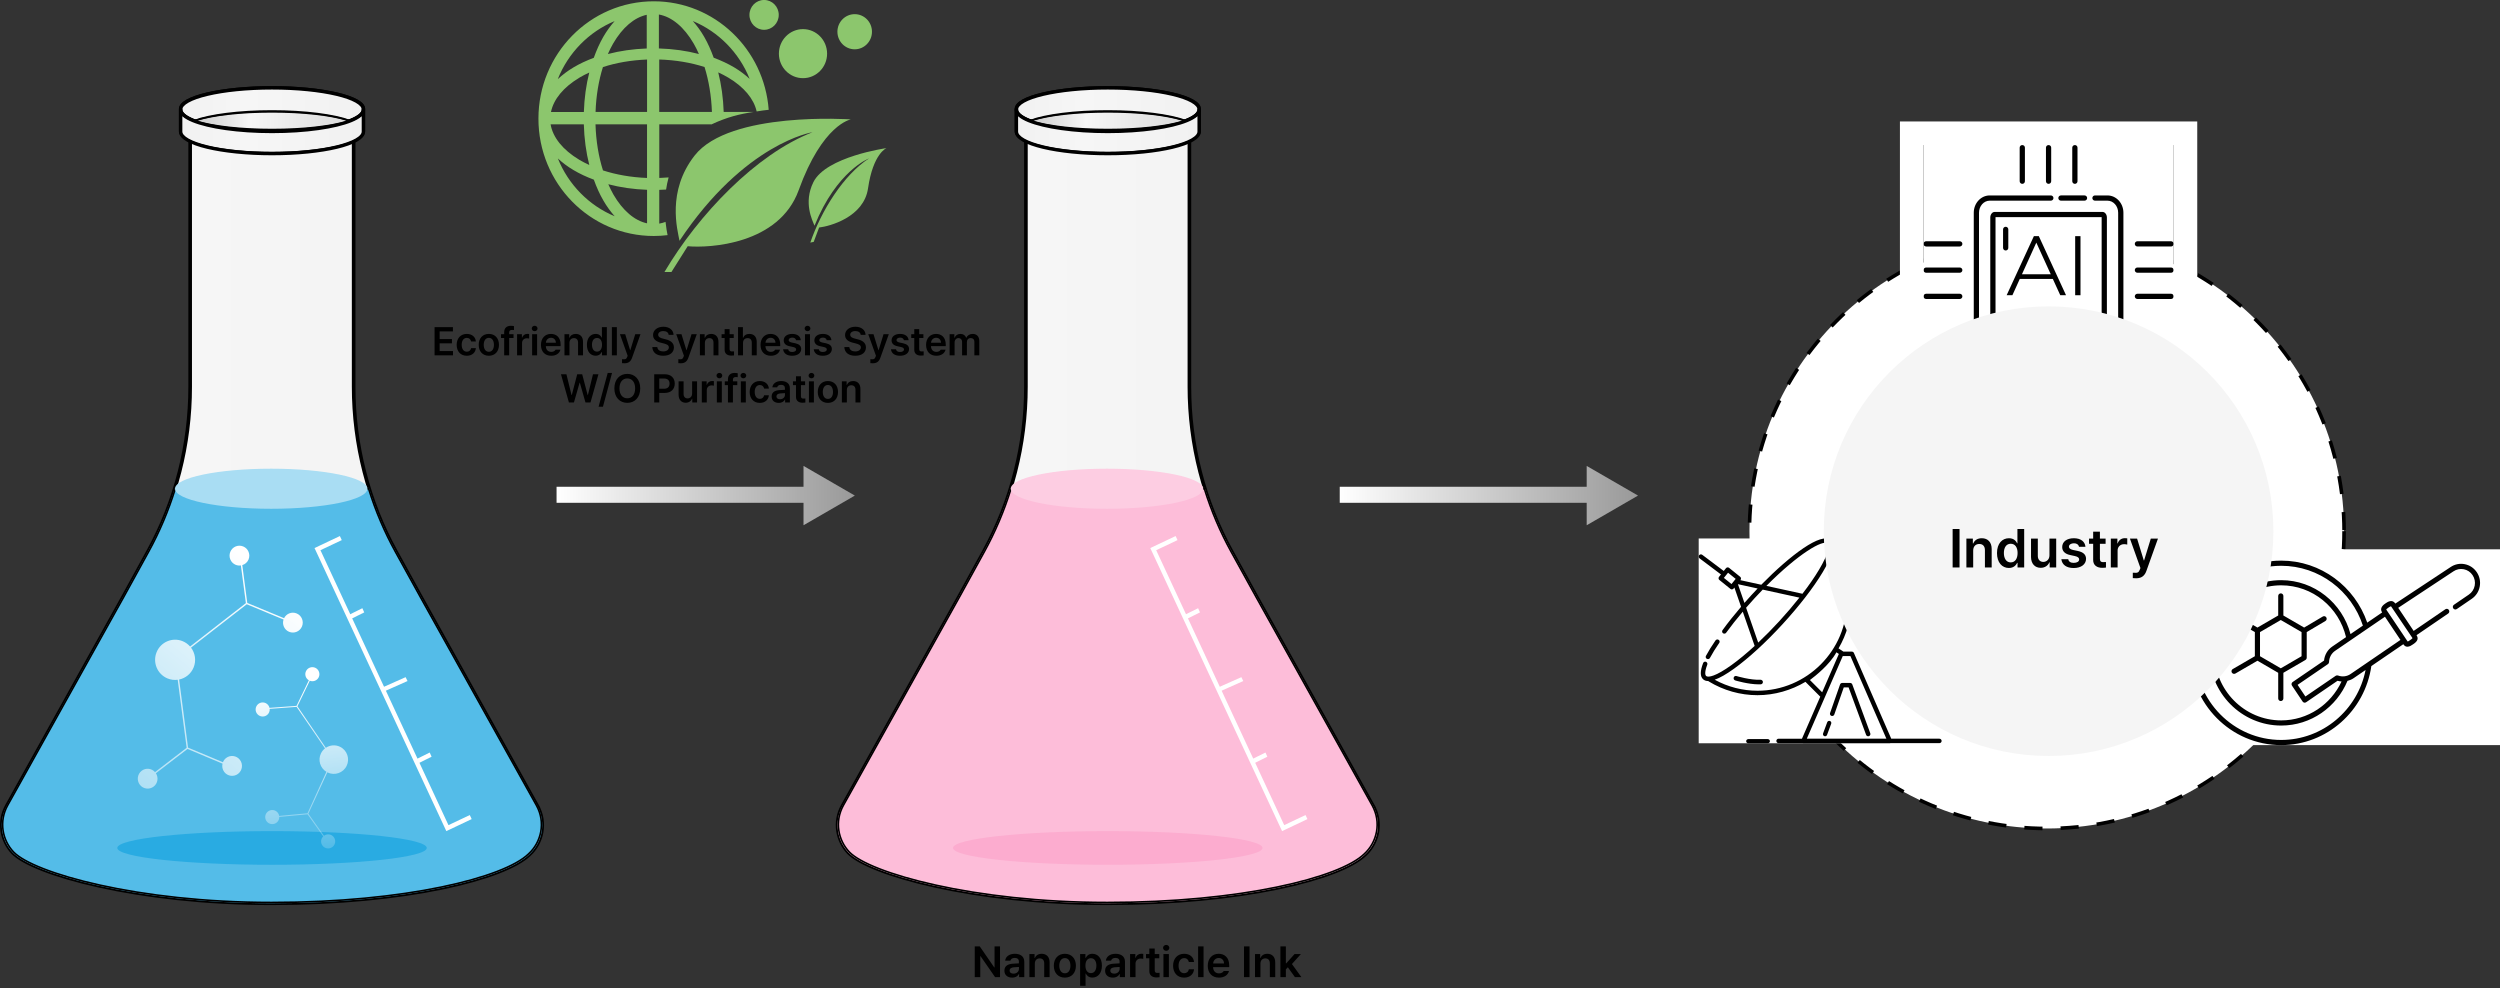
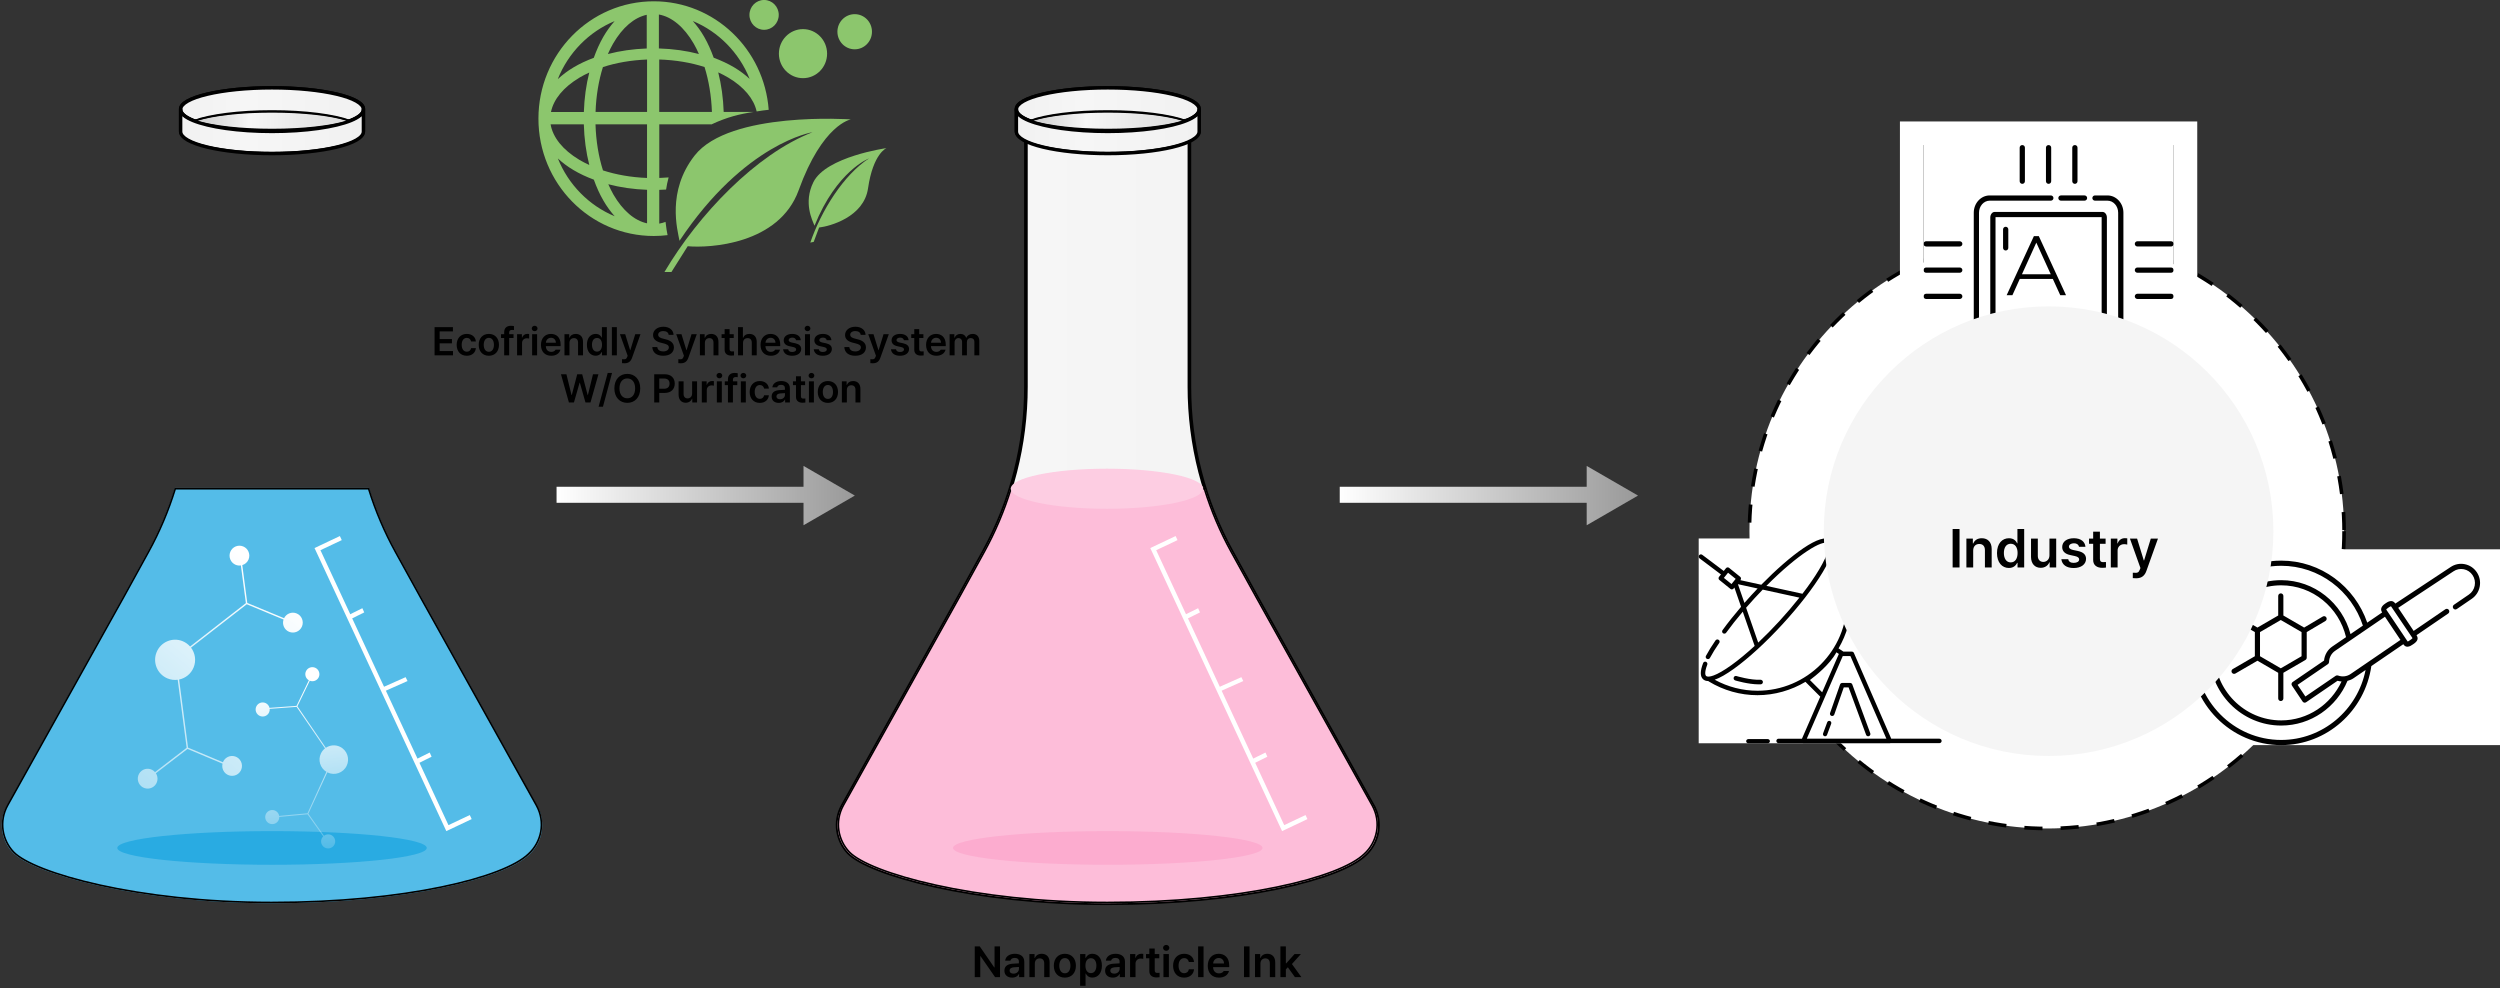
<svg xmlns="http://www.w3.org/2000/svg" width="1379" height="545" viewBox="0 0 1379 545" fill="none">
  <rect x="0" y="0" width="1379" height="545" fill="#333333" stroke="none" />
  <path d="M447.646 268.5H307V277.345H447.646V268.5Z" fill="url(#paint0_linear_38_5)" />
  <path d="M443.224 289.729L471.53 273.364L443.224 257V289.729Z" fill="url(#paint1_linear_38_5)" />
  <path d="M879.646 268.5H739V277.345H879.646V268.5Z" fill="url(#paint2_linear_38_5)" />
  <path d="M875.224 289.729L903.53 273.364L875.224 257V289.729Z" fill="url(#paint3_linear_38_5)" />
-   <path d="M296.297 444.417L232.137 329.163L218.342 304.141C203.092 276.479 195.072 245.168 195.072 213.304V68.346H104.89V213.459C104.89 245.225 96.917 276.443 81.757 304.044L67.96 329.161L3.804 444.417C-1.2 453.405 0.868 463.8 7.041 470.295C18.169 481.94 75.622 498.245 149.802 498.245C223.981 498.245 278.457 484.517 291.965 471.363C298.974 464.987 301.583 453.916 296.295 444.417H296.297Z" fill="url(#paint4_linear_38_5)" stroke="black" stroke-width="2" stroke-miterlimit="10" />
  <path d="M200.912 59.943C200.912 62.139 198.388 64.195 193.985 65.961C185.16 69.506 168.789 71.883 150.05 71.883C131.31 71.883 114.939 69.506 106.114 65.961C101.711 64.195 99.187 62.139 99.187 59.943C99.187 53.347 121.959 48 150.05 48C178.141 48 200.912 53.347 200.912 59.943Z" fill="url(#paint5_linear_38_5)" stroke="black" stroke-miterlimit="10" />
  <path fill-rule="evenodd" clip-rule="evenodd" d="M103.816 56.131C101.279 57.551 100.084 59.006 100.084 60.385C100.084 61.298 100.603 62.247 101.724 63.213C102.843 64.177 104.509 65.11 106.669 65.984L106.669 65.984C115.336 69.493 131.495 71.869 150.05 71.869C168.604 71.869 184.763 69.493 193.43 65.984L193.43 65.984C195.59 65.11 197.256 64.177 198.375 63.213C199.497 62.247 200.016 61.298 200.016 60.385C200.016 59.006 198.82 57.551 196.283 56.131C193.785 54.732 190.139 53.458 185.595 52.382C176.514 50.232 163.947 48.898 150.05 48.898C136.152 48.898 123.585 50.232 114.504 52.382C109.961 53.458 106.315 54.732 103.816 56.131ZM114.298 51.508C123.464 49.338 136.104 48 150.05 48C163.995 48 176.635 49.338 185.801 51.508C190.38 52.592 194.118 53.89 196.721 55.347C199.286 56.783 200.912 58.468 200.912 60.385C200.912 61.667 200.18 62.843 198.96 63.894C197.737 64.948 195.97 65.925 193.766 66.817C184.939 70.391 168.644 72.768 150.05 72.768C131.456 72.768 115.16 70.391 106.333 66.817C104.129 65.925 102.363 64.948 101.139 63.894C99.919 62.843 99.187 61.667 99.187 60.385C99.187 58.468 100.813 56.783 103.378 55.347C105.982 53.89 109.719 52.592 114.298 51.508Z" fill="black" stroke="black" stroke-miterlimit="10" />
  <path d="M200.912 60.384V72.374C200.912 78.942 178.141 84.267 150.05 84.267C121.959 84.267 99.187 78.942 99.187 72.374V60.384C99.187 62.571 101.711 64.618 106.114 66.378C114.939 69.907 131.31 72.275 150.05 72.275C168.789 72.275 185.16 69.907 193.985 66.378C198.388 64.618 200.912 62.571 200.912 60.384Z" fill="url(#paint6_linear_38_5)" stroke="black" stroke-miterlimit="10" />
  <path fill-rule="evenodd" clip-rule="evenodd" d="M100.084 62.826V72.589C100.084 73.987 101.279 75.464 103.816 76.904C106.315 78.323 109.961 79.615 114.504 80.707C123.585 82.887 136.152 84.24 150.05 84.24C163.947 84.24 176.514 82.887 185.595 80.707C190.139 79.615 193.785 78.323 196.283 76.904C198.82 75.464 200.016 73.987 200.016 72.589V62.826C199.725 63.212 199.37 63.585 198.96 63.943C197.737 65.012 195.97 66.003 193.766 66.908C184.939 70.533 168.644 72.944 150.05 72.944C131.456 72.944 115.16 70.533 106.334 66.908C104.129 66.003 102.363 65.012 101.139 63.943C100.729 63.585 100.374 63.212 100.084 62.826ZM99.187 60.384V72.589C99.187 74.534 100.813 76.243 103.378 77.7C105.982 79.177 109.719 80.494 114.298 81.594C123.464 83.795 136.104 85.152 150.05 85.152C163.995 85.152 176.635 83.795 185.801 81.594C190.38 80.494 194.118 79.177 196.721 77.7C199.286 76.243 200.912 74.534 200.912 72.589V60.384H200.016C200.016 61.31 199.497 62.272 198.375 63.252C197.256 64.23 195.59 65.176 193.43 66.063L193.43 66.063C184.763 69.623 168.604 72.033 150.05 72.033C131.495 72.033 115.336 69.623 106.669 66.063L106.669 66.063C104.509 65.176 102.843 64.23 101.724 63.252C100.603 62.272 100.084 61.31 100.084 60.384H99.187Z" fill="black" stroke="black" stroke-miterlimit="10" />
  <path d="M192.951 66.576C184.334 69.752 168.349 71.883 150.049 71.883C131.75 71.883 115.765 69.752 107.148 66.576C115.765 63.4 131.75 61.269 150.049 61.269C168.349 61.269 184.334 63.4 192.951 66.576Z" fill="url(#paint7_linear_38_5)" stroke="black" stroke-miterlimit="10" />
  <path fill-rule="evenodd" clip-rule="evenodd" d="M108.998 66.576C117.7 69.246 132.816 71.023 150.05 71.023C167.284 71.023 182.399 69.246 191.102 66.576C182.399 63.905 167.284 62.128 150.05 62.128C132.816 62.128 117.7 63.905 108.998 66.576ZM107.446 66.171C116.046 63.227 131.925 61.269 150.05 61.269C168.174 61.269 184.053 63.227 192.653 66.171L193.836 66.576L192.653 66.981C184.053 69.925 168.174 71.883 150.05 71.883C131.925 71.883 116.046 69.925 107.446 66.981L106.264 66.576L107.446 66.171Z" fill="black" />
  <path d="M232.137 329.155L218.342 304.131C212.203 292.992 207.235 281.261 203.491 269.142H96.52C92.799 281.225 87.862 292.925 81.759 304.034L67.962 329.152L3.804 444.414C-1.2 453.403 0.868 463.799 7.041 470.294C18.169 481.94 75.622 498.245 149.802 498.245C223.981 498.245 278.457 484.516 291.965 471.361C298.974 464.985 301.583 453.914 296.295 444.414L232.134 329.157L232.137 329.155Z" fill="#54BCE8" />
  <path fill-rule="evenodd" clip-rule="evenodd" d="M96.35 269.142H203.661L203.759 269.458C207.483 281.501 212.424 293.158 218.53 304.226L232.446 329.447L232.444 329.448L296.247 443.958C301.625 453.612 298.973 464.862 291.845 471.344C288.411 474.683 282.425 478.019 274.271 481.149C266.101 484.285 255.713 487.228 243.444 489.76C218.904 494.824 186.806 498.245 149.802 498.245C112.793 498.245 79.952 494.181 54.967 488.664C42.475 485.905 31.941 482.781 23.828 479.617C15.735 476.46 9.994 473.241 7.148 470.264L7.147 470.264C0.867 463.662 -1.239 453.095 3.852 443.958L67.816 329.15L67.817 329.148L81.571 304.13C87.641 293.091 92.551 281.465 96.252 269.459L96.35 269.142ZM97.013 270.039C93.305 281.991 88.405 293.566 82.359 304.562L68.604 329.582L68.602 329.584L4.637 444.395C-0.249 453.164 1.769 463.307 7.798 469.645C10.499 472.469 16.078 475.63 24.155 478.781C32.214 481.924 42.702 485.036 55.161 487.787C80.079 493.291 112.856 497.348 149.802 497.348C186.754 497.348 218.79 493.931 243.262 488.881C255.498 486.356 265.836 483.425 273.948 480.311C282.072 477.193 287.923 473.908 291.224 470.697L291.229 470.691L291.235 470.686C298.079 464.466 300.625 453.663 295.462 444.395L231.329 329.293L231.333 329.289L217.743 304.659C211.661 293.634 206.729 282.027 202.999 270.039H97.013Z" fill="black" />
-   <path d="M149.607 280.642C178.919 280.642 202.681 275.691 202.681 269.584C202.681 263.478 178.919 258.527 149.607 258.527C120.295 258.527 96.533 263.478 96.533 269.584C96.533 275.691 120.295 280.642 149.607 280.642Z" fill="#A9DDF3" />
  <path d="M150.049 477.015C197.193 477.015 235.41 472.857 235.41 467.727C235.41 462.598 197.193 458.439 150.049 458.439C102.906 458.439 64.689 462.598 64.689 467.727C64.689 472.857 102.906 477.015 150.049 477.015Z" fill="#29ABE2" />
  <path fill-rule="evenodd" clip-rule="evenodd" d="M187.477 295.679L188.521 297.922L176.76 303.493L212.068 379.318L247.374 455.142L259.134 449.572L260.178 451.815L246.195 458.439L173.491 302.303L187.477 295.679Z" fill="white" />
  <path fill-rule="evenodd" clip-rule="evenodd" d="M210.643 379.34L223.733 373.521L224.796 375.662L211.705 381.482L210.643 379.34Z" fill="white" />
  <path fill-rule="evenodd" clip-rule="evenodd" d="M229.218 418.972L237.034 415.095L238.064 417.411L230.248 421.287L229.218 418.972Z" fill="white" />
  <path fill-rule="evenodd" clip-rule="evenodd" d="M192.066 339.361L199.882 335.484L200.912 337.8L193.096 341.676L192.066 339.361Z" fill="white" />
  <g clip-path="url(#clip0_38_5)">
    <path d="M131.333 426.833C133.725 424.994 134.181 421.551 132.353 419.146C130.525 416.739 127.102 416.281 124.712 418.119C123.901 418.744 123.33 419.56 122.979 420.451L103.73 412.383L98.805 374.83C102.275 374.113 105.341 371.728 106.793 368.184C108.342 364.405 107.655 360.267 105.361 357.232L136.105 333.315L156.395 341.729C155.509 344.433 156.812 347.405 159.47 348.507C162.254 349.66 165.439 348.327 166.586 345.526C167.733 342.725 166.408 339.521 163.624 338.367C160.964 337.264 157.959 338.448 156.694 340.996L136.404 332.582L133.645 311.714C135.155 311.253 136.465 310.162 137.113 308.578C138.26 305.777 136.935 302.572 134.151 301.419C131.367 300.265 128.181 301.598 127.034 304.399C125.887 307.2 127.213 310.405 129.997 311.558C130.943 311.95 131.929 312.035 132.871 311.894L135.621 332.689L104.857 356.62C103.774 355.383 102.41 354.365 100.795 353.694C95.161 351.358 88.711 354.058 86.389 359.726C84.067 365.394 86.751 371.882 92.385 374.218C94.235 374.986 96.171 375.2 98.023 374.953L102.944 412.488L85.511 425.897C83.633 423.767 80.425 423.406 78.141 425.164C75.749 427.002 75.293 430.446 77.121 432.85C78.949 435.257 82.372 435.716 84.762 433.877C87.046 432.121 87.54 428.912 85.989 426.53L103.424 413.12L122.742 421.217C122.378 422.763 122.657 424.45 123.69 425.81C125.518 428.217 128.94 428.675 131.331 426.837L131.333 426.833Z" fill="url(#paint8_linear_38_5)" />
  </g>
  <g clip-path="url(#clip1_38_5)">
    <path d="M187.545 411.918C184.932 410.658 181.972 410.976 179.727 412.485L164.067 389.595L170.874 375.492C172.752 376.235 174.912 375.43 175.804 373.582C176.737 371.647 175.925 369.322 173.99 368.389C172.054 367.455 169.727 368.267 168.794 370.201C167.902 372.049 168.615 374.239 170.366 375.246L163.56 389.35L148.662 390.451C148.399 389.355 147.68 388.378 146.586 387.85C144.65 386.917 142.324 387.729 141.39 389.663C140.457 391.598 141.269 393.923 143.204 394.856C145.14 395.789 147.466 394.977 148.4 393.043C148.717 392.386 148.818 391.687 148.757 391.009L163.602 389.912L179.272 412.816C178.351 413.535 177.572 414.464 177.029 415.588C175.248 419.279 176.608 423.669 180.05 425.744L169.6 448.605L154.001 450.059C153.668 448.067 151.863 446.635 149.82 446.825C147.68 447.025 146.106 448.919 146.306 451.059C146.505 453.199 148.402 454.771 150.542 454.572C152.587 454.381 154.094 452.64 154.053 450.62L169.652 449.167L178.286 461.352C177.483 462.143 177.016 463.263 177.13 464.472C177.329 466.611 179.226 468.184 181.366 467.985C183.506 467.785 185.079 465.889 184.88 463.75C184.68 461.612 182.783 460.039 180.644 460.238C179.917 460.306 179.265 460.581 178.716 460.982L170.112 448.84L180.546 426.015C180.598 426.042 180.647 426.074 180.701 426.1C184.619 427.989 189.327 426.346 191.218 422.43C193.109 418.514 191.464 413.808 187.546 411.918H187.545Z" fill="url(#paint9_linear_38_5)" />
  </g>
  <path d="M757.297 444.417L693.137 329.163L679.342 304.141C664.092 276.479 656.072 245.168 656.072 213.304V68.346H565.89V213.459C565.89 245.225 557.917 276.443 542.757 304.044L528.96 329.161L464.804 444.417C459.8 453.405 461.868 463.8 468.041 470.295C479.169 481.94 536.622 498.245 610.802 498.245C684.981 498.245 739.457 484.517 752.965 471.363C759.974 464.987 762.583 453.916 757.295 444.417H757.297Z" fill="url(#paint10_linear_38_5)" stroke="black" stroke-width="2" stroke-miterlimit="10" />
-   <path d="M661.913 59.943C661.913 62.139 659.389 64.195 654.986 65.961C646.161 69.506 629.789 71.883 611.05 71.883C592.311 71.883 575.939 69.506 567.115 65.961C562.711 64.195 560.188 62.139 560.188 59.943C560.188 53.347 582.959 48 611.05 48C639.141 48 661.913 53.347 661.913 59.943Z" fill="url(#paint11_linear_38_5)" stroke="black" stroke-miterlimit="10" />
+   <path d="M661.913 59.943C661.913 62.139 659.389 64.195 654.986 65.961C592.311 71.883 575.939 69.506 567.115 65.961C562.711 64.195 560.188 62.139 560.188 59.943C560.188 53.347 582.959 48 611.05 48C639.141 48 661.913 53.347 661.913 59.943Z" fill="url(#paint11_linear_38_5)" stroke="black" stroke-miterlimit="10" />
  <path fill-rule="evenodd" clip-rule="evenodd" d="M564.816 56.131C562.28 57.551 561.084 59.006 561.084 60.385C561.084 61.298 561.603 62.247 562.724 63.213C563.843 64.177 565.51 65.11 567.67 65.984L567.67 65.984C576.337 69.493 592.496 71.869 611.05 71.869C629.604 71.869 645.763 69.493 654.43 65.984L654.43 65.984C656.591 65.11 658.257 64.177 659.376 63.213C660.497 62.247 661.016 61.298 661.016 60.385C661.016 59.006 659.821 57.551 657.284 56.131C654.785 54.732 651.139 53.458 646.595 52.382C637.515 50.232 624.948 48.898 611.05 48.898C597.153 48.898 584.585 50.232 575.505 52.382C570.961 53.458 567.315 54.732 564.816 56.131ZM575.299 51.508C584.465 49.338 597.104 48 611.05 48C624.996 48 637.636 49.338 646.802 51.508C651.381 52.592 655.118 53.89 657.721 55.347C660.287 56.783 661.913 58.468 661.913 60.385C661.913 61.667 661.181 62.843 659.96 63.894C658.737 64.948 656.971 65.925 654.766 66.817C645.94 70.391 629.644 72.768 611.05 72.768C592.456 72.768 576.161 70.391 567.334 66.817C565.13 65.925 563.363 64.948 562.14 63.894C560.919 62.843 560.188 61.667 560.188 60.385C560.188 58.468 561.813 56.783 564.379 55.347C566.982 53.89 570.719 52.592 575.299 51.508Z" fill="black" stroke="black" stroke-miterlimit="10" />
  <path d="M661.913 60.384V72.374C661.913 78.942 639.141 84.267 611.05 84.267C582.959 84.267 560.188 78.942 560.188 72.374V60.384C560.188 62.571 562.711 64.618 567.115 66.378C575.939 69.907 592.311 72.275 611.05 72.275C629.789 72.275 646.161 69.907 654.986 66.378C659.389 64.618 661.913 62.571 661.913 60.384Z" fill="url(#paint12_linear_38_5)" stroke="black" stroke-miterlimit="10" />
  <path fill-rule="evenodd" clip-rule="evenodd" d="M561.084 62.826V72.589C561.084 73.987 562.28 75.464 564.816 76.904C567.315 78.323 570.961 79.615 575.505 80.707C584.585 82.887 597.153 84.24 611.05 84.24C624.948 84.24 637.515 82.887 646.595 80.707C651.139 79.615 654.785 78.323 657.284 76.904C659.821 75.464 661.016 73.987 661.016 72.589V62.826C660.725 63.212 660.37 63.585 659.96 63.943C658.737 65.012 656.971 66.003 654.766 66.908C645.94 70.533 629.644 72.944 611.05 72.944C592.456 72.944 576.161 70.533 567.334 66.908C565.13 66.003 563.363 65.012 562.14 63.943C561.73 63.585 561.375 63.212 561.084 62.826ZM560.188 60.384V72.589C560.188 74.534 561.813 76.243 564.379 77.7C566.982 79.177 570.719 80.494 575.299 81.594C584.465 83.795 597.104 85.152 611.05 85.152C624.996 85.152 637.636 83.795 646.802 81.594C651.381 80.494 655.118 79.177 657.721 77.7C660.287 76.243 661.913 74.534 661.913 72.589V60.384H661.016C661.016 61.31 660.497 62.272 659.376 63.252C658.257 64.23 656.591 65.176 654.43 66.063L654.43 66.063C645.763 69.623 629.604 72.033 611.05 72.033C592.496 72.033 576.337 69.623 567.67 66.063L567.67 66.063C565.51 65.176 563.843 64.23 562.724 63.252C561.603 62.272 561.084 61.31 561.084 60.384H560.188Z" fill="black" stroke="black" stroke-miterlimit="10" />
  <path d="M653.951 66.576C645.334 69.752 629.349 71.883 611.05 71.883C592.751 71.883 576.766 69.752 568.148 66.576C576.766 63.4 592.751 61.269 611.05 61.269C629.349 61.269 645.334 63.4 653.951 66.576Z" fill="url(#paint13_linear_38_5)" stroke="black" stroke-miterlimit="10" />
  <path fill-rule="evenodd" clip-rule="evenodd" d="M569.998 66.576C578.7 69.246 593.816 71.023 611.05 71.023C628.284 71.023 643.399 69.246 652.102 66.576C643.399 63.905 628.284 62.128 611.05 62.128C593.816 62.128 578.7 63.905 569.998 66.576ZM568.446 66.171C577.046 63.227 592.925 61.269 611.05 61.269C629.174 61.269 645.053 63.227 653.653 66.171L654.836 66.576L653.653 66.981C645.053 69.925 629.174 71.883 611.05 71.883C592.925 71.883 577.046 69.925 568.446 66.981L567.264 66.576L568.446 66.171Z" fill="black" />
  <path d="M693.137 329.155L679.342 304.131C673.203 292.992 668.235 281.261 664.491 269.142H557.52C553.799 281.225 548.862 292.925 542.759 304.034L528.962 329.152L464.804 444.414C459.8 453.403 461.868 463.799 468.041 470.294C479.169 481.94 536.622 498.245 610.802 498.245C684.981 498.245 739.457 484.516 752.965 471.361C759.974 464.985 762.583 453.914 757.295 444.414L693.134 329.157L693.137 329.155Z" fill="#FDBDD9" />
  <path fill-rule="evenodd" clip-rule="evenodd" d="M557.35 269.142H664.661L664.759 269.458C668.483 281.501 673.424 293.158 679.53 304.226L693.446 329.447L693.444 329.448L757.247 443.958C762.625 453.612 759.973 464.862 752.845 471.344C749.411 474.683 743.425 478.019 735.271 481.149C727.101 484.285 716.713 487.228 704.444 489.76C679.904 494.824 647.806 498.245 610.802 498.245C573.793 498.245 540.952 494.181 515.967 488.664C503.476 485.905 492.941 482.781 484.828 479.617C476.735 476.46 470.994 473.241 468.148 470.264L468.147 470.264C461.867 463.662 459.761 453.095 464.852 443.958L528.816 329.15L528.817 329.148L542.571 304.13C548.641 293.091 553.551 281.465 557.252 269.459L557.35 269.142ZM558.013 270.039C554.305 281.991 549.405 293.566 543.359 304.562L529.604 329.582L529.602 329.584L465.637 444.395C460.751 453.164 462.769 463.307 468.798 469.645C471.499 472.469 477.078 475.63 485.155 478.781C493.214 481.924 503.702 485.036 516.161 487.787C541.079 493.291 573.856 497.348 610.802 497.348C647.754 497.348 679.79 493.931 704.262 488.881C716.498 486.356 726.836 483.425 734.948 480.311C743.072 477.193 748.923 473.908 752.224 470.697L752.229 470.691L752.235 470.686C759.079 464.466 761.625 453.663 756.462 444.395L692.329 329.293L692.333 329.289L678.743 304.659C672.661 293.634 667.729 282.027 663.999 270.039H558.013Z" fill="black" />
  <path d="M610.607 280.642C639.919 280.642 663.681 275.691 663.681 269.584C663.681 263.478 639.919 258.527 610.607 258.527C581.295 258.527 557.533 263.478 557.533 269.584C557.533 275.691 581.295 280.642 610.607 280.642Z" fill="#FDCDE2" />
  <path d="M611.049 477.015C658.193 477.015 696.41 472.857 696.41 467.727C696.41 462.598 658.193 458.439 611.049 458.439C563.906 458.439 525.688 462.598 525.688 467.727C525.688 472.857 563.906 477.015 611.049 477.015Z" fill="#FCACCF" />
  <path fill-rule="evenodd" clip-rule="evenodd" d="M648.476 295.679L649.521 297.922L637.759 303.493L673.068 379.318L708.374 455.142L720.133 449.572L721.178 451.815L707.194 458.439L634.49 302.303L648.476 295.679Z" fill="white" />
  <path fill-rule="evenodd" clip-rule="evenodd" d="M671.642 379.34L684.732 373.521L685.795 375.662L672.704 381.482L671.642 379.34Z" fill="white" />
  <path fill-rule="evenodd" clip-rule="evenodd" d="M690.218 418.972L698.034 415.095L699.063 417.411L691.248 421.287L690.218 418.972Z" fill="white" />
  <path fill-rule="evenodd" clip-rule="evenodd" d="M653.066 339.361L660.882 335.484L661.912 337.8L654.096 341.676L653.066 339.361Z" fill="white" />
  <path d="M239.714 196V180.445H249.833V182.787H242.507V187.041H249.296V189.383H242.507V193.637H249.876V196H239.714ZM257.481 196.236C254.001 196.236 251.896 193.744 251.896 190.221C251.896 186.654 254.065 184.184 257.481 184.184C260.317 184.184 262.294 185.838 262.487 188.352H259.866C259.651 187.234 258.835 186.375 257.503 186.375C255.806 186.375 254.667 187.814 254.667 190.156C254.667 192.562 255.784 194.002 257.503 194.002C258.728 194.002 259.63 193.293 259.866 192.025H262.487C262.272 194.496 260.403 196.236 257.481 196.236ZM269.642 196.236C266.247 196.236 264.056 193.83 264.056 190.221C264.056 186.59 266.247 184.184 269.642 184.184C273.058 184.184 275.228 186.59 275.228 190.221C275.228 193.83 273.058 196.236 269.642 196.236ZM269.663 194.045C271.532 194.045 272.456 192.348 272.456 190.199C272.456 188.072 271.532 186.354 269.663 186.354C267.751 186.354 266.827 188.072 266.827 190.199C266.827 192.348 267.751 194.045 269.663 194.045ZM283.263 184.334V186.439H280.856V196H278.106V186.439H276.366V184.334H278.106V183.217C278.106 180.939 279.524 179.715 281.759 179.715C282.403 179.715 282.983 179.779 283.499 179.887V182.057C283.048 181.992 282.704 181.971 282.511 181.971C281.394 181.971 280.856 182.422 280.856 183.475V184.334H283.263ZM285.218 196V184.334H287.882V186.268H288.011C288.419 184.936 289.558 184.162 290.89 184.162C291.19 184.162 291.62 184.184 291.878 184.227V186.762C291.642 186.676 291.062 186.59 290.61 186.59C289.085 186.59 287.968 187.643 287.968 189.125V196H285.218ZM293.511 196V184.334H296.261V196H293.511ZM294.907 182.68C294.048 182.68 293.317 182.014 293.317 181.176C293.317 180.359 294.048 179.693 294.907 179.693C295.788 179.693 296.497 180.359 296.497 181.176C296.497 182.014 295.788 182.68 294.907 182.68ZM304.06 196.236C300.536 196.236 298.388 193.895 298.388 190.242C298.388 186.633 300.579 184.184 303.909 184.184C306.767 184.184 309.237 185.967 309.237 190.07V190.93H301.095C301.127 192.917 302.298 194.088 304.081 194.088C305.284 194.088 306.101 193.572 306.444 192.885H309.13C308.636 194.904 306.767 196.236 304.06 196.236ZM301.116 189.061H306.616C306.595 187.471 305.542 186.311 303.952 186.311C302.298 186.311 301.202 187.567 301.116 189.061ZM314.114 189.168V196H311.364V184.334H313.985V186.311H314.136C314.673 185 315.854 184.184 317.595 184.184C320.022 184.184 321.612 185.773 321.591 188.566V196H318.862V188.996C318.862 187.428 318.024 186.504 316.585 186.504C315.124 186.504 314.114 187.471 314.114 189.168ZM328.552 196.215C325.802 196.215 323.739 194.023 323.739 190.178C323.739 186.289 325.866 184.184 328.573 184.184C330.636 184.184 331.495 185.408 331.903 186.246H332.011V180.445H334.739V196H332.054V194.152H331.903C331.474 195.012 330.571 196.215 328.552 196.215ZM329.304 193.959C331.065 193.959 332.075 192.434 332.075 190.156C332.075 187.9 331.087 186.418 329.304 186.418C327.478 186.418 326.532 187.986 326.532 190.156C326.532 192.369 327.499 193.959 329.304 193.959ZM340.261 180.445V196H337.511V180.445H340.261ZM344.536 200.383C343.999 200.383 343.462 200.361 343.118 200.318V198.127C343.462 198.148 343.913 198.17 344.278 198.17C344.944 198.17 345.503 198.105 345.976 196.859L346.212 196.236L341.958 184.334H344.858L347.565 193.143H347.694L350.401 184.334H353.302L348.618 197.418C347.952 199.287 346.728 200.383 344.536 200.383ZM368.835 184.721C368.706 183.389 367.567 182.615 365.892 182.615C364.13 182.615 363.056 183.475 363.056 184.635C363.056 185.945 364.431 186.482 365.72 186.783L367.181 187.17C369.501 187.707 371.735 188.932 371.735 191.639C371.735 194.367 369.587 196.236 365.849 196.236C362.218 196.236 359.94 194.496 359.812 191.424H362.562C362.69 193.057 364.065 193.852 365.827 193.852C367.675 193.852 368.942 192.949 368.942 191.617C368.942 190.393 367.804 189.877 366.128 189.447L364.366 188.996C361.81 188.33 360.22 187.041 360.22 184.807C360.22 182.057 362.669 180.23 365.935 180.23C369.243 180.23 371.478 182.1 371.521 184.721H368.835ZM375.581 200.383C375.044 200.383 374.507 200.361 374.163 200.318V198.127C374.507 198.148 374.958 198.17 375.323 198.17C375.989 198.17 376.548 198.105 377.021 196.859L377.257 196.236L373.003 184.334H375.903L378.61 193.143H378.739L381.446 184.334H384.347L379.663 197.418C378.997 199.287 377.772 200.383 375.581 200.383ZM388.815 189.168V196H386.065V184.334H388.687V186.311H388.837C389.374 185 390.556 184.184 392.296 184.184C394.724 184.184 396.313 185.773 396.292 188.566V196H393.563V188.996C393.563 187.428 392.726 186.504 391.286 186.504C389.825 186.504 388.815 187.471 388.815 189.168ZM404.735 184.334V186.439H402.437V192.498C402.437 193.615 402.995 193.852 403.683 193.852C404.005 193.852 404.542 193.83 404.886 193.809V196.043C404.563 196.107 404.026 196.15 403.339 196.15C401.276 196.15 399.687 195.141 399.708 192.949V186.439H398.032V184.334H399.708V181.541H402.437V184.334H404.735ZM409.849 189.168V196H407.099V180.445H409.784V186.311H409.935C410.472 185 411.589 184.184 413.394 184.184C415.821 184.184 417.411 185.752 417.411 188.566V196H414.683V188.996C414.683 187.406 413.823 186.504 412.384 186.504C410.901 186.504 409.849 187.471 409.849 189.168ZM425.188 196.236C421.665 196.236 419.517 193.895 419.517 190.242C419.517 186.633 421.708 184.184 425.038 184.184C427.896 184.184 430.366 185.967 430.366 190.07V190.93H422.224C422.256 192.917 423.427 194.088 425.21 194.088C426.413 194.088 427.229 193.572 427.573 192.885H430.259C429.765 194.904 427.896 196.236 425.188 196.236ZM422.245 189.061H427.745C427.724 187.471 426.671 186.311 425.081 186.311C423.427 186.311 422.331 187.567 422.245 189.061ZM439.11 187.664C438.938 186.783 438.208 186.225 437.048 186.225C435.866 186.225 435.007 186.805 435.028 187.6C435.007 188.201 435.501 188.652 436.683 188.932L438.659 189.34C440.872 189.834 441.925 190.844 441.946 192.52C441.925 194.711 440.013 196.236 436.962 196.236C433.997 196.236 432.235 194.904 431.956 192.67H434.749C434.921 193.658 435.694 194.152 436.962 194.152C438.272 194.152 439.153 193.615 439.153 192.756C439.153 192.09 438.616 191.66 437.456 191.402L435.587 190.994C433.417 190.564 432.3 189.426 432.3 187.75C432.3 185.602 434.147 184.184 437.005 184.184C439.798 184.184 441.517 185.537 441.71 187.664H439.11ZM444.03 196V184.334H446.78V196H444.03ZM445.427 182.68C444.567 182.68 443.837 182.014 443.837 181.176C443.837 180.359 444.567 179.693 445.427 179.693C446.308 179.693 447.017 180.359 447.017 181.176C447.017 182.014 446.308 182.68 445.427 182.68ZM456.019 187.664C455.847 186.783 455.116 186.225 453.956 186.225C452.774 186.225 451.915 186.805 451.937 187.6C451.915 188.201 452.409 188.652 453.591 188.932L455.567 189.34C457.78 189.834 458.833 190.844 458.854 192.52C458.833 194.711 456.921 196.236 453.87 196.236C450.905 196.236 449.144 194.904 448.864 192.67H451.657C451.829 193.658 452.603 194.152 453.87 194.152C455.181 194.152 456.062 193.615 456.062 192.756C456.062 192.09 455.524 191.66 454.364 191.402L452.495 190.994C450.325 190.564 449.208 189.426 449.208 187.75C449.208 185.602 451.056 184.184 453.913 184.184C456.706 184.184 458.425 185.537 458.618 187.664H456.019ZM474.753 184.721C474.624 183.389 473.485 182.615 471.81 182.615C470.048 182.615 468.974 183.475 468.974 184.635C468.974 185.945 470.349 186.482 471.638 186.783L473.099 187.17C475.419 187.707 477.653 188.932 477.653 191.639C477.653 194.367 475.505 196.236 471.767 196.236C468.136 196.236 465.858 194.496 465.729 191.424H468.479C468.608 193.057 469.983 193.852 471.745 193.852C473.593 193.852 474.86 192.949 474.86 191.617C474.86 190.393 473.722 189.877 472.046 189.447L470.284 188.996C467.728 188.33 466.138 187.041 466.138 184.807C466.138 182.057 468.587 180.23 471.853 180.23C475.161 180.23 477.396 182.1 477.438 184.721H474.753ZM481.499 200.383C480.962 200.383 480.425 200.361 480.081 200.318V198.127C480.425 198.148 480.876 198.17 481.241 198.17C481.907 198.17 482.466 198.105 482.938 196.859L483.175 196.236L478.921 184.334H481.821L484.528 193.143H484.657L487.364 184.334H490.265L485.581 197.418C484.915 199.287 483.69 200.383 481.499 200.383ZM498.601 187.664C498.429 186.783 497.698 186.225 496.538 186.225C495.356 186.225 494.497 186.805 494.519 187.6C494.497 188.201 494.991 188.652 496.173 188.932L498.149 189.34C500.362 189.834 501.415 190.844 501.437 192.52C501.415 194.711 499.503 196.236 496.452 196.236C493.487 196.236 491.726 194.904 491.446 192.67H494.239C494.411 193.658 495.185 194.152 496.452 194.152C497.763 194.152 498.644 193.615 498.644 192.756C498.644 192.09 498.106 191.66 496.946 191.402L495.077 190.994C492.907 190.564 491.79 189.426 491.79 187.75C491.79 185.602 493.638 184.184 496.495 184.184C499.288 184.184 501.007 185.537 501.2 187.664H498.601ZM509.343 184.334V186.439H507.044V192.498C507.044 193.615 507.603 193.852 508.29 193.852C508.612 193.852 509.149 193.83 509.493 193.809V196.043C509.171 196.107 508.634 196.15 507.946 196.15C505.884 196.15 504.294 195.141 504.315 192.949V186.439H502.64V184.334H504.315V181.541H507.044V184.334H509.343ZM516.497 196.236C512.974 196.236 510.825 193.895 510.825 190.242C510.825 186.633 513.017 184.184 516.347 184.184C519.204 184.184 521.675 185.967 521.675 190.07V190.93H513.532C513.564 192.917 514.735 194.088 516.519 194.088C517.722 194.088 518.538 193.572 518.882 192.885H521.567C521.073 194.904 519.204 196.236 516.497 196.236ZM513.554 189.061H519.054C519.032 187.471 517.979 186.311 516.39 186.311C514.735 186.311 513.64 187.567 513.554 189.061ZM523.802 196V184.334H526.423V186.311H526.573C527.046 184.979 528.228 184.184 529.774 184.184C531.364 184.184 532.481 184.979 532.933 186.311H533.062C533.577 185.021 534.866 184.184 536.563 184.184C538.69 184.184 540.194 185.559 540.194 188.158V196H537.466V188.588C537.466 187.127 536.585 186.482 535.468 186.482C534.114 186.482 533.341 187.406 533.341 188.717V196H530.677V188.48C530.677 187.277 529.86 186.482 528.7 186.482C527.519 186.482 526.552 187.449 526.552 188.91V196H523.802ZM313.813 222L309.431 206.445H312.438L315.253 217.896H315.403L318.39 206.445H321.14L324.147 217.918H324.276L327.091 206.445H330.099L325.716 222H322.944L319.829 211.064H319.722L316.585 222H313.813ZM337.597 205.715L332.591 224.342H330.185L335.212 205.715H337.597ZM353.151 214.223C353.151 219.25 350.101 222.215 346.019 222.215C341.937 222.215 338.886 219.229 338.886 214.223C338.886 209.195 341.937 206.23 346.019 206.23C350.101 206.23 353.151 209.195 353.151 214.223ZM350.337 214.223C350.337 210.678 348.554 208.744 346.019 208.744C343.483 208.744 341.7 210.678 341.7 214.223C341.7 217.768 343.483 219.701 346.019 219.701C348.554 219.701 350.337 217.768 350.337 214.223ZM360.864 222V206.445H366.708C370.274 206.445 372.187 208.615 372.187 211.602C372.187 214.588 370.253 216.736 366.665 216.736H363.657V222H360.864ZM363.657 214.438H366.278C368.384 214.438 369.329 213.256 369.329 211.602C369.329 209.926 368.384 208.787 366.278 208.787H363.657V214.438ZM381.769 217.102V210.334H384.497V222H381.854V219.938H381.726C381.188 221.227 379.964 222.15 378.224 222.15C375.925 222.15 374.335 220.561 374.313 217.768V210.334H377.063V217.338C377.063 218.82 377.944 219.766 379.276 219.766C380.479 219.766 381.769 218.885 381.769 217.102ZM387.118 222V210.334H389.782V212.268H389.911C390.319 210.936 391.458 210.162 392.79 210.162C393.091 210.162 393.521 210.184 393.778 210.227V212.762C393.542 212.676 392.962 212.59 392.511 212.59C390.985 212.59 389.868 213.643 389.868 215.125V222H387.118ZM395.411 222V210.334H398.161V222H395.411ZM396.808 208.68C395.948 208.68 395.218 208.014 395.218 207.176C395.218 206.359 395.948 205.693 396.808 205.693C397.688 205.693 398.397 206.359 398.397 207.176C398.397 208.014 397.688 208.68 396.808 208.68ZM406.69 210.334V212.439H404.284V222H401.534V212.439H399.794V210.334H401.534V209.217C401.534 206.939 402.952 205.715 405.187 205.715C405.831 205.715 406.411 205.779 406.927 205.887V208.057C406.476 207.992 406.132 207.971 405.938 207.971C404.821 207.971 404.284 208.422 404.284 209.475V210.334H406.69ZM408.646 222V210.334H411.396V222H408.646ZM410.042 208.68C409.183 208.68 408.452 208.014 408.452 207.176C408.452 206.359 409.183 205.693 410.042 205.693C410.923 205.693 411.632 206.359 411.632 207.176C411.632 208.014 410.923 208.68 410.042 208.68ZM419.108 222.236C415.628 222.236 413.522 219.744 413.522 216.221C413.522 212.654 415.692 210.184 419.108 210.184C421.944 210.184 423.921 211.838 424.114 214.352H421.493C421.278 213.234 420.462 212.375 419.13 212.375C417.433 212.375 416.294 213.814 416.294 216.156C416.294 218.562 417.411 220.002 419.13 220.002C420.354 220.002 421.257 219.293 421.493 218.025H424.114C423.899 220.496 422.03 222.236 419.108 222.236ZM425.64 218.713C425.64 216.092 427.81 215.318 429.979 215.189C430.785 215.136 432.461 215.039 432.966 215.018V214.094C432.966 212.934 432.214 212.268 430.86 212.268C429.636 212.268 428.884 212.826 428.669 213.664H426.026C426.22 211.688 428.003 210.184 430.925 210.184C433.138 210.184 435.694 211.086 435.694 214.201V222H433.073V220.389H432.987C432.472 221.377 431.376 222.236 429.55 222.236C427.315 222.236 425.64 221.012 425.64 218.713ZM428.282 218.691C428.282 219.701 429.099 220.217 430.259 220.217C431.913 220.217 432.987 219.121 432.987 217.811V216.844L430.409 217.016C429.099 217.123 428.282 217.66 428.282 218.691ZM444.095 210.334V212.439H441.796V218.498C441.796 219.615 442.354 219.852 443.042 219.852C443.364 219.852 443.901 219.83 444.245 219.809V222.043C443.923 222.107 443.386 222.15 442.698 222.15C440.636 222.15 439.046 221.141 439.067 218.949V212.439H437.392V210.334H439.067V207.541H441.796V210.334H444.095ZM446.2 222V210.334H448.95V222H446.2ZM447.597 208.68C446.737 208.68 446.007 208.014 446.007 207.176C446.007 206.359 446.737 205.693 447.597 205.693C448.478 205.693 449.187 206.359 449.187 207.176C449.187 208.014 448.478 208.68 447.597 208.68ZM456.663 222.236C453.269 222.236 451.077 219.83 451.077 216.221C451.077 212.59 453.269 210.184 456.663 210.184C460.079 210.184 462.249 212.59 462.249 216.221C462.249 219.83 460.079 222.236 456.663 222.236ZM456.685 220.045C458.554 220.045 459.478 218.348 459.478 216.199C459.478 214.072 458.554 212.354 456.685 212.354C454.772 212.354 453.849 214.072 453.849 216.199C453.849 218.348 454.772 220.045 456.685 220.045ZM467.126 215.168V222H464.376V210.334H466.997V212.311H467.147C467.685 211 468.866 210.184 470.606 210.184C473.034 210.184 474.624 211.773 474.603 214.566V222H471.874V214.996C471.874 213.428 471.036 212.504 469.597 212.504C468.136 212.504 467.126 213.471 467.126 215.168Z" fill="black" />
  <path d="M551.613 522.031V539H548.895L540.855 527.398H540.715V539H537.668V522.031H540.434L548.426 533.633H548.59V522.031H551.613ZM554.027 535.414C554.027 532.555 556.395 531.711 558.762 531.57C559.641 531.512 561.469 531.406 562.02 531.383V530.375C562.02 529.109 561.199 528.383 559.723 528.383C558.387 528.383 557.566 528.992 557.332 529.906H554.449C554.66 527.75 556.605 526.109 559.793 526.109C562.207 526.109 564.996 527.094 564.996 530.492V539H562.137V537.242H562.043C561.48 538.32 560.285 539.258 558.293 539.258C555.855 539.258 554.027 537.922 554.027 535.414ZM556.91 535.391C556.91 536.492 557.801 537.055 559.066 537.055C560.871 537.055 562.043 535.859 562.043 534.43V533.375L559.23 533.562C557.801 533.68 556.91 534.266 556.91 535.391ZM570.809 531.547V539H567.809V526.273H570.668V528.43H570.832C571.418 527 572.707 526.109 574.605 526.109C577.254 526.109 578.988 527.844 578.965 530.891V539H575.988V531.359C575.988 529.648 575.074 528.641 573.504 528.641C571.91 528.641 570.809 529.695 570.809 531.547ZM587.379 539.258C583.676 539.258 581.285 536.633 581.285 532.695C581.285 528.734 583.676 526.109 587.379 526.109C591.105 526.109 593.473 528.734 593.473 532.695C593.473 536.633 591.105 539.258 587.379 539.258ZM587.402 536.867C589.441 536.867 590.449 535.016 590.449 532.672C590.449 530.352 589.441 528.477 587.402 528.477C585.316 528.477 584.309 530.352 584.309 532.672C584.309 535.016 585.316 536.867 587.402 536.867ZM595.793 543.781V526.273H598.723V528.359H598.91C599.379 527.445 600.316 526.109 602.566 526.109C605.496 526.109 607.816 528.406 607.816 532.648C607.816 536.844 605.566 539.234 602.566 539.234C600.363 539.234 599.379 537.922 598.91 536.984H598.793V543.781H595.793ZM598.723 532.625C598.723 535.109 599.801 536.773 601.746 536.773C603.715 536.773 604.77 535.039 604.77 532.625C604.77 530.258 603.738 528.547 601.746 528.547C599.801 528.547 598.723 530.164 598.723 532.625ZM609.574 535.414C609.574 532.555 611.941 531.711 614.309 531.57C615.188 531.512 617.016 531.406 617.566 531.383V530.375C617.566 529.109 616.746 528.383 615.27 528.383C613.934 528.383 613.113 528.992 612.879 529.906H609.996C610.207 527.75 612.152 526.109 615.34 526.109C617.754 526.109 620.543 527.094 620.543 530.492V539H617.684V537.242H617.59C617.027 538.32 615.832 539.258 613.84 539.258C611.402 539.258 609.574 537.922 609.574 535.414ZM612.457 535.391C612.457 536.492 613.348 537.055 614.613 537.055C616.418 537.055 617.59 535.859 617.59 534.43V533.375L614.777 533.562C613.348 533.68 612.457 534.266 612.457 535.391ZM623.355 539V526.273H626.262V528.383H626.402C626.848 526.93 628.09 526.086 629.543 526.086C629.871 526.086 630.34 526.109 630.621 526.156V528.922C630.363 528.828 629.73 528.734 629.238 528.734C627.574 528.734 626.355 529.883 626.355 531.5V539H623.355ZM639.457 526.273V528.57H636.949V535.18C636.949 536.398 637.559 536.656 638.309 536.656C638.66 536.656 639.246 536.633 639.621 536.609V539.047C639.27 539.117 638.684 539.164 637.934 539.164C635.684 539.164 633.949 538.062 633.973 535.672V528.57H632.145V526.273H633.973V523.227H636.949V526.273H639.457ZM641.754 539V526.273H644.754V539H641.754ZM643.277 524.469C642.34 524.469 641.543 523.742 641.543 522.828C641.543 521.938 642.34 521.211 643.277 521.211C644.238 521.211 645.012 521.938 645.012 522.828C645.012 523.742 644.238 524.469 643.277 524.469ZM653.168 539.258C649.371 539.258 647.074 536.539 647.074 532.695C647.074 528.805 649.441 526.109 653.168 526.109C656.262 526.109 658.418 527.914 658.629 530.656H655.77C655.535 529.438 654.645 528.5 653.191 528.5C651.34 528.5 650.098 530.07 650.098 532.625C650.098 535.25 651.316 536.82 653.191 536.82C654.527 536.82 655.512 536.047 655.77 534.664H658.629C658.395 537.359 656.355 539.258 653.168 539.258ZM663.879 522.031V539H660.879V522.031H663.879ZM672.387 539.258C668.543 539.258 666.199 536.703 666.199 532.719C666.199 528.781 668.59 526.109 672.223 526.109C675.34 526.109 678.035 528.055 678.035 532.531V533.469H669.152C669.188 535.637 670.465 536.914 672.41 536.914C673.723 536.914 674.613 536.352 674.988 535.602H677.918C677.379 537.805 675.34 539.258 672.387 539.258ZM669.176 531.43H675.176C675.152 529.695 674.004 528.43 672.27 528.43C670.465 528.43 669.27 529.801 669.176 531.43ZM689.238 522.031V539H686.191V522.031H689.238ZM695.262 531.547V539H692.262V526.273H695.121V528.43H695.285C695.871 527 697.16 526.109 699.059 526.109C701.707 526.109 703.441 527.844 703.418 530.891V539H700.441V531.359C700.441 529.648 699.527 528.641 697.957 528.641C696.363 528.641 695.262 529.695 695.262 531.547ZM706.277 539V522.031H709.277V531.383H709.488L714.059 526.273H717.551L712.629 531.758L717.855 539H714.293L710.379 533.539L709.277 534.711V539H706.277Z" fill="black" />
  <path d="M1324.81 312.404C1324.51 311.976 1323.94 311.869 1323.52 312.176L1319.39 315.197C1319.02 315.464 1318.91 315.953 1319.07 316.372C1319.1 316.439 1319.11 316.511 1319.15 316.575C1319.34 316.851 1319.63 317 1319.93 317C1320.11 317 1320.3 316.942 1320.46 316.822L1324.6 313.801C1325.02 313.49 1325.13 312.873 1324.83 312.424C1324.83 312.418 1324.82 312.413 1324.81 312.406L1324.81 312.404Z" fill="black" />
  <path d="M1287.43 325.178L1277.44 332.107C1276.98 332.426 1276.86 333.07 1277.17 333.543C1277.37 333.839 1277.69 334 1278.01 334C1278.2 334 1278.4 333.942 1278.57 333.821L1288.56 326.892C1289.02 326.573 1289.14 325.929 1288.83 325.456C1288.52 324.985 1287.89 324.855 1287.43 325.178H1287.43Z" fill="black" />
  <circle cx="1129" cy="293" r="164" fill="white" stroke="black" stroke-width="2" stroke-dasharray="10 10" />
  <g clip-path="url(#clip2_38_5)">
    <rect width="134" height="113" transform="translate(937 297)" fill="white" />
    <path d="M943.21 362.905C944.552 360.396 946.277 357.6 948.348 354.6C948.649 354.16 948.604 353.609 948.292 353.211C948.209 353.106 948.119 353.005 947.999 352.928C947.419 352.559 946.647 352.71 946.266 353.265C944.148 356.341 942.372 359.212 940.989 361.804C940.673 362.396 940.917 363.122 941.529 363.428C941.668 363.496 941.815 363.512 941.961 363.529C942.008 363.533 942.053 363.562 942.098 363.562C942.551 363.562 942.988 363.322 943.21 362.908V362.905Z" fill="black" />
    <path d="M971.136 374.948C965.563 375.239 957.904 372.927 957.828 372.904C957.171 372.699 956.497 373.089 956.303 373.756C956.112 374.422 956.482 375.123 957.133 375.321C957.444 375.416 964.353 377.493 970.143 377.493C970.521 377.493 970.893 377.484 971.258 377.467C971.937 377.433 972.455 376.84 972.424 376.147C972.39 375.449 971.756 374.957 971.138 374.95L971.136 374.948Z" fill="black" />
    <path d="M1069.78 407.467H1043.21L1022.61 360.17C1022.42 359.723 1021.98 359.434 1021.49 359.434H1016.83L1014.14 357.662C1018.64 349.966 1021.26 341.045 1021.26 331.498C1021.26 320.396 1017.62 309.541 1011.04 300.628C1010.92 299.507 1010.54 298.611 1009.85 297.975C1004.75 293.293 987.62 306.118 971.521 322.545L959.969 320.016L960.071 319.888C960.275 319.636 960.369 319.311 960.335 318.988C960.302 318.664 960.138 318.368 959.887 318.165L953.773 313.229C953.517 313.021 953.193 312.929 952.874 312.964C952.552 312.998 952.257 313.162 952.054 313.413L950.822 314.948L938.958 306.03C938.413 305.623 937.649 305.736 937.245 306.274C936.839 306.817 936.95 307.583 937.488 307.99L949.283 316.859L948.22 318.186C947.797 318.715 947.878 319.485 948.404 319.909L954.518 324.841C954.744 325.023 955.015 325.114 955.285 325.114C955.641 325.114 955.995 324.956 956.237 324.656L956.694 324.09L960.379 334.713C956.639 339.083 953.151 343.452 950.146 347.595C949.75 348.143 949.872 348.909 950.418 349.307C950.45 349.331 950.489 349.335 950.523 349.356C951.059 349.671 951.752 349.551 952.127 349.037C954.845 345.291 957.971 341.356 961.313 337.402L967.83 356.181C967.842 356.216 967.88 356.233 967.897 356.269C963.399 360.401 959.056 363.996 955.088 366.853C946.578 372.977 942.229 373.913 941.087 372.868C940.784 372.586 939.93 371.306 941.728 366.628C941.946 366.064 941.701 365.453 941.198 365.153C941.14 365.117 941.094 365.069 941.027 365.044C940.405 364.792 939.689 365.113 939.446 365.745C937.737 370.185 937.731 373.105 939.429 374.67C940.149 375.336 941.111 375.669 942.306 375.669C942.315 375.669 942.327 375.667 942.336 375.667C942.398 375.728 942.436 375.812 942.513 375.858C950.667 380.834 959.971 383.466 969.417 383.466C978.863 383.466 988.127 380.746 995.887 376.102L1004.06 384.287L993.962 407.471H981.057C980.381 407.471 979.834 408.021 979.834 408.697C979.834 409.372 980.383 409.922 981.057 409.922H994.425C994.526 409.949 994.62 410 994.727 410H1042.44C1042.54 410 1042.64 409.949 1042.74 409.922H1069.78C1070.45 409.922 1071 409.372 1071 408.697C1071 408.021 1070.45 407.471 1069.78 407.471L1069.78 407.467ZM955.1 322.165L950.891 318.769L953.191 315.907L957.4 319.307L955.1 322.167V322.165ZM1008.19 299.78C1009.33 300.834 1008.75 305.258 1003.37 314.265C1000.94 318.341 997.826 322.832 994.228 327.517L974.344 323.166C992.017 305.359 1005.64 297.436 1008.19 299.78ZM958.639 322.234L969.505 324.612C968.326 325.844 967.153 327.091 965.995 328.35C964.712 329.748 963.462 331.156 962.224 332.568L958.639 322.234ZM963.148 335.229C964.661 333.483 966.207 331.739 967.794 330.01C969.327 328.341 970.83 326.761 972.315 325.227L992.547 329.655C989.188 333.905 985.471 338.277 981.474 342.634C977.588 346.867 973.661 350.833 969.819 354.456L963.148 335.229ZM969.415 381.008C961.196 381.008 953.09 378.916 945.824 374.939C948.657 373.948 952.213 371.931 956.508 368.84C964.527 363.069 974.034 354.351 983.271 344.292C987.804 339.353 992.005 334.379 995.713 329.59C995.715 329.586 995.719 329.582 995.721 329.58C999.566 324.612 1002.88 319.844 1005.46 315.525C1008.18 310.983 1009.9 307.256 1010.65 304.345C1015.92 312.383 1018.81 321.846 1018.81 331.502C1018.81 358.802 996.651 381.01 969.413 381.01L969.415 381.008ZM998.354 375.105C1001.38 372.853 1009.34 366.538 1012.95 359.82L1014.32 360.714L1005.1 381.869L998.354 375.105ZM996.628 407.467L1016.47 361.887H1020.69L1040.53 407.467H996.628Z" fill="black" />
    <path d="M975.037 407.678H964.423C963.737 407.678 963.184 408.199 963.184 408.839C963.184 409.479 963.739 410 964.423 410H975.037C975.722 410 976.276 409.479 976.276 408.839C976.276 408.199 975.72 407.678 975.037 407.678Z" fill="black" />
    <path d="M1016.15 376.719C1015.62 376.719 1015.15 377.051 1014.98 377.545L1009.46 393.322C1009.24 393.964 1009.58 394.664 1010.22 394.885C1010.87 395.106 1011.57 394.77 1011.8 394.128L1017.02 379.178H1019.69L1029.33 405.322C1029.51 405.82 1029.98 406.13 1030.49 406.13C1030.63 406.13 1030.77 406.104 1030.91 406.054C1031.55 405.82 1031.88 405.116 1031.65 404.479L1021.72 377.526C1021.54 377.041 1021.08 376.719 1020.56 376.719H1016.15Z" fill="black" />
    <path d="M1009.41 397.692C1008.8 397.464 1008.13 397.767 1007.9 398.381L1005.62 404.522C1005.39 405.136 1005.69 405.821 1006.29 406.053C1006.43 406.106 1006.57 406.13 1006.71 406.13C1007.18 406.13 1007.62 405.837 1007.8 405.364L1010.08 399.222C1010.31 398.611 1010.01 397.924 1009.41 397.692Z" fill="black" />
  </g>
  <rect width="171" height="108" transform="translate(1208 303)" fill="white" />
  <path d="M1223.19 325.502C1223.46 325.801 1223.82 325.95 1224.19 325.95C1224.53 325.95 1224.86 325.82 1225.13 325.561C1228.99 321.787 1233.37 318.746 1238.16 316.533C1238.84 316.218 1239.15 315.392 1238.86 314.678C1238.86 314.668 1238.86 314.658 1238.85 314.649C1238.54 313.925 1237.72 313.602 1237.04 313.925C1231.97 316.272 1227.33 319.486 1223.24 323.483C1222.69 324.023 1222.66 324.928 1223.18 325.502H1223.19Z" fill="black" />
  <path d="M1366.2 315.652C1364.64 313.315 1362.28 311.733 1359.54 311.197C1356.8 310.657 1354.02 311.236 1351.71 312.814L1321.28 332.923L1321.25 332.887C1319.53 330.306 1316.89 332.105 1315.89 332.789C1314.9 333.468 1312.28 335.275 1313.97 337.838L1305.94 343.332L1305.93 343.337L1305.77 343.447C1298.92 323.568 1280.25 309.239 1258.3 309.239C1254.39 309.239 1250.5 309.697 1246.72 310.602C1245.97 310.783 1245.5 311.547 1245.68 312.311C1245.68 312.336 1245.7 312.353 1245.71 312.375C1245.92 313.098 1246.64 313.546 1247.37 313.368C1250.93 312.516 1254.61 312.085 1258.3 312.085C1279.29 312.085 1297.12 325.949 1303.37 345.087L1296.54 349.757C1292.01 332.66 1276.61 320.019 1258.3 320.019C1236.45 320.019 1218.67 338.008 1218.67 360.12C1218.67 382.231 1236.45 400.216 1258.3 400.216C1274.74 400.216 1288.88 390.028 1294.87 375.565C1296.03 375.273 1297.15 374.838 1298.16 374.149L1304.85 369.57C1300.5 391.547 1281.29 408.157 1258.3 408.157C1232.11 408.157 1210.81 386.608 1210.81 360.117C1210.81 351.969 1212.87 343.924 1216.77 336.85C1217.8 334.975 1218.97 333.145 1220.25 331.411C1220.71 330.795 1220.58 329.926 1219.99 329.449C1219.98 329.442 1219.97 329.43 1219.96 329.422C1219.34 328.953 1218.47 329.079 1218 329.712C1216.64 331.545 1215.4 333.483 1214.31 335.467C1210.18 342.96 1208 351.485 1208 360.115C1208 388.173 1230.56 411 1258.3 411C1283.58 411 1304.51 392.01 1308.03 367.401L1321.81 357.98L1325.67 355.341L1325.74 355.448C1326.38 356.402 1327.15 356.733 1327.91 356.733C1329.11 356.733 1330.3 355.913 1331.02 355.416C1332.29 354.547 1334.65 352.928 1333.01 350.465L1332.94 350.37L1350.42 338.425C1351.06 337.989 1351.23 337.117 1350.8 336.467C1350.8 336.463 1350.8 336.458 1350.8 336.453C1350.36 335.803 1349.49 335.63 1348.85 336.071L1331.37 348.016L1322.86 335.279L1353.29 315.172C1354.98 314.019 1357.01 313.6 1359.01 313.989C1361.01 314.381 1362.74 315.535 1363.87 317.244C1365.02 318.953 1365.43 321.01 1365.05 323.035C1364.66 325.061 1363.52 326.811 1361.83 327.965L1353.59 333.596C1352.95 334.031 1352.78 334.9 1353.21 335.553C1353.21 335.558 1353.21 335.565 1353.21 335.572C1353.65 336.22 1354.52 336.393 1355.17 335.952L1363.4 330.321C1365.71 328.744 1367.28 326.349 1367.81 323.576C1368.34 320.806 1367.77 317.989 1366.2 315.654L1366.2 315.652ZM1258.3 397.368C1238 397.368 1221.48 380.658 1221.48 360.117C1221.48 339.576 1238 322.862 1258.3 322.862C1275.65 322.862 1290.19 335.077 1294.07 351.444L1286.47 356.643C1283.9 358.396 1282.24 361.244 1281.94 364.367L1264.62 376.206C1264.32 376.418 1264.1 376.741 1264.03 377.114C1263.96 377.484 1264.04 377.866 1264.25 378.18L1270.12 386.963C1270.39 387.367 1270.83 387.589 1271.28 387.589C1271.55 387.589 1271.83 387.508 1272.07 387.345L1289.38 375.517C1290.11 375.731 1290.86 375.858 1291.6 375.911C1285.71 388.567 1273.02 397.37 1258.3 397.37L1258.3 397.368ZM1296.58 371.79C1294.56 373.173 1291.97 373.482 1289.65 372.613C1289.23 372.454 1288.76 372.513 1288.38 372.766L1271.66 384.188L1267.36 377.761L1284.08 366.33C1284.46 366.074 1284.69 365.648 1284.7 365.19C1284.77 362.693 1286.01 360.378 1288.04 358.997L1315.54 340.192L1324.09 352.98L1296.58 371.787L1296.58 371.79ZM1330.75 352.001C1330.63 352.249 1329.86 352.78 1329.44 353.065C1329.05 353.33 1328.27 353.892 1328.06 353.851L1316.24 336.219C1316.28 336.105 1316.49 335.815 1317.47 335.146C1318.26 334.605 1318.64 334.447 1318.82 334.447C1318.86 334.447 1318.9 334.459 1318.93 334.479L1330.75 352.001H1330.75Z" fill="black" />
  <path d="M1271.75 363.975C1271.86 363.896 1271.96 363.813 1272.05 363.708C1272.08 363.666 1272.11 363.627 1272.14 363.58C1272.17 363.538 1272.19 363.504 1272.22 363.46C1272.25 363.394 1272.28 363.327 1272.3 363.254C1272.33 363.163 1272.35 363.067 1272.36 362.969C1272.36 362.913 1272.39 362.866 1272.39 362.807V348.644L1282.7 342.54C1283.38 342.141 1283.6 341.262 1283.2 340.58C1282.81 339.903 1281.94 339.67 1281.26 340.073L1270.96 346.164L1259.51 339.509V328.732C1259.51 327.94 1258.87 327.3 1258.08 327.3C1257.3 327.3 1256.66 327.942 1256.66 328.732V329.395C1256.66 329.395 1256.66 329.402 1256.66 329.405V339.509L1245.2 346.166L1233.03 339.091C1232.33 338.687 1231.47 338.93 1231.08 339.614C1230.98 339.786 1230.92 339.97 1230.9 340.156C1230.83 340.713 1231.09 341.282 1231.6 341.579L1243.78 348.658V361.971L1231.6 369.048C1231.09 369.345 1230.83 369.914 1230.9 370.471C1230.92 370.657 1230.98 370.841 1231.08 371.013C1231.09 371.03 1231.11 371.035 1231.12 371.05C1231.23 371.229 1231.38 371.371 1231.55 371.479C1231.61 371.523 1231.68 371.547 1231.75 371.579C1231.88 371.636 1232.02 371.673 1232.16 371.687C1232.21 371.692 1232.26 371.727 1232.31 371.727C1232.34 371.727 1232.37 371.704 1232.4 371.702C1232.57 371.692 1232.74 371.641 1232.9 371.565C1232.94 371.545 1232.98 371.555 1233.02 371.53L1245.2 364.453L1256.66 371.118V385.267C1256.66 386.06 1257.3 386.7 1258.08 386.7C1258.48 386.7 1258.83 386.538 1259.09 386.278C1259.35 386.018 1259.51 385.66 1259.51 385.262V371.113L1271.68 364.036C1271.71 364.019 1271.72 363.982 1271.75 363.963V363.975ZM1258.08 341.996L1269.54 348.658V361.973L1258.08 368.638L1246.62 361.971V348.661L1258.08 341.996H1258.08Z" fill="black" />
  <g clip-path="url(#clip3_38_5)">
    <rect x="1061" y="80" width="138" height="138" fill="white" />
    <path d="M1177.55 134.523C1177.55 135.319 1178.2 135.967 1179 135.967H1197.56C1198.35 135.967 1199 135.319 1199 134.523C1199 133.727 1198.36 133.079 1197.56 133.079H1179C1178.2 133.079 1177.55 133.727 1177.55 134.523Z" fill="black" />
    <path d="M1179 150.447H1197.56C1198.35 150.447 1199 149.798 1199 149.003C1199 148.207 1198.36 147.559 1197.56 147.559H1179C1178.2 147.559 1177.55 148.207 1177.55 149.003C1177.55 149.798 1178.2 150.447 1179 150.447Z" fill="black" />
    <path d="M1179 164.921H1197.56C1198.35 164.921 1199 164.27 1199 163.477C1199 162.684 1198.36 162.033 1197.56 162.033H1179C1178.2 162.033 1177.55 162.681 1177.55 163.477C1177.55 164.273 1178.2 164.921 1179 164.921Z" fill="black" />
    <path d="M1081 133.082H1062.45C1061.65 133.082 1061 133.73 1061 134.526C1061 135.321 1061.65 135.97 1062.45 135.97H1081C1081.8 135.97 1082.45 135.321 1082.45 134.526C1082.45 133.73 1081.8 133.082 1081 133.082Z" fill="black" />
    <path d="M1081 147.562H1062.45C1061.65 147.562 1061 148.21 1061 149.005C1061 149.801 1061.65 150.449 1062.45 150.449H1081C1081.8 150.449 1082.45 149.801 1082.45 149.005C1082.45 148.21 1081.8 147.562 1081 147.562Z" fill="black" />
    <path d="M1081 162.033H1062.45C1061.65 162.033 1061 162.681 1061 163.477C1061 164.273 1061.65 164.921 1062.45 164.921H1081C1081.8 164.921 1082.45 164.27 1082.45 163.477C1082.45 162.684 1081.8 162.033 1081 162.033Z" fill="black" />
-     <path d="M1116.94 216.556V198.033C1116.94 197.237 1116.3 196.589 1115.5 196.589C1114.7 196.589 1114.05 197.237 1114.05 198.033V216.556C1114.05 217.352 1114.7 218 1115.5 218C1116.3 218 1116.94 217.352 1116.94 216.556Z" fill="black" />
    <path d="M1131.45 198.033C1131.45 197.237 1130.8 196.589 1130 196.589C1129.2 196.589 1128.55 197.237 1128.55 198.033V216.556C1128.55 217.352 1129.2 218 1130 218C1130.8 218 1131.45 217.352 1131.45 216.556V198.033Z" fill="black" />
    <path d="M1145.95 216.556V198.033C1145.95 197.237 1145.3 196.589 1144.5 196.589C1143.7 196.589 1143.06 197.237 1143.06 198.033V216.556C1143.06 217.352 1143.7 218 1144.5 218C1145.3 218 1145.95 217.352 1145.95 216.556Z" fill="black" />
    <path d="M1114.05 81.444V99.968C1114.05 100.763 1114.7 101.411 1115.5 101.411C1116.3 101.411 1116.94 100.766 1116.94 99.968V81.444C1116.94 80.648 1116.3 80 1115.5 80C1114.7 80 1114.05 80.648 1114.05 81.444Z" fill="black" />
    <path d="M1128.55 81.444V99.968C1128.55 100.763 1129.2 101.411 1130 101.411C1130.79 101.411 1131.44 100.766 1131.44 99.968V81.444C1131.44 80.648 1130.8 80 1130 80C1129.2 80 1128.55 80.648 1128.55 81.444Z" fill="black" />
    <path d="M1143.06 81.444V99.968C1143.06 100.763 1143.71 101.411 1144.51 101.411C1145.3 101.411 1145.95 100.766 1145.95 99.968V81.444C1145.95 80.648 1145.3 80 1144.51 80C1143.71 80 1143.06 80.648 1143.06 81.444Z" fill="black" />
    <path d="M1171.27 180.665V117.335C1171.27 112.079 1167.33 107.803 1162.49 107.803H1155.59C1154.79 107.803 1154.14 108.448 1154.14 109.246C1154.14 110.045 1154.79 110.69 1155.59 110.69H1162.49C1165.74 110.69 1168.38 113.67 1168.38 117.337V180.668C1168.38 184.332 1165.74 187.312 1162.49 187.312H1097.51C1094.26 187.312 1091.62 184.335 1091.62 180.668V117.337C1091.62 113.673 1094.26 110.69 1097.51 110.69H1131.24C1132.04 110.69 1132.69 110.042 1132.69 109.246C1132.69 108.451 1132.04 107.803 1131.24 107.803H1097.51C1092.67 107.803 1088.73 112.079 1088.73 117.335V180.665C1088.73 185.921 1092.67 190.197 1097.51 190.197H1162.49C1167.33 190.197 1171.27 185.921 1171.27 180.665Z" fill="black" />
    <path d="M1136.82 110.688H1149.83C1150.62 110.688 1151.27 110.04 1151.27 109.244C1151.27 108.448 1150.63 107.8 1149.83 107.8H1136.82C1136.02 107.8 1135.37 108.446 1135.37 109.244C1135.37 110.042 1136.02 110.688 1136.82 110.688Z" fill="black" />
    <path d="M1097.84 119.967V178.033C1097.84 179.693 1098.93 181.105 1100.22 181.105H1159.78C1161.07 181.105 1162.16 179.693 1162.16 178.033V119.967C1162.16 118.307 1161.07 116.903 1159.78 116.903H1100.22C1098.93 116.903 1097.84 118.307 1097.84 119.967ZM1159.27 178.033C1159.27 178.102 1159.27 178.162 1159.25 178.218H1100.74C1100.73 178.162 1100.73 178.099 1100.73 178.033V119.967C1100.73 119.896 1100.73 119.835 1100.74 119.788H1159.26C1159.27 119.835 1159.27 119.896 1159.27 119.967V178.033Z" fill="black" />
    <path d="M1124.6 130.263H1121.89L1107.06 162.426L1106.87 162.85H1110.04L1114.12 153.842H1132.33L1136.45 162.85H1139.62L1124.69 130.431L1124.61 130.263H1124.6ZM1131.19 151.287H1115.31L1123.23 133.827L1131.19 151.287Z" fill="black" />
-     <path d="M1147.6 130.263H1144.67V162.85H1147.6V130.263Z" fill="black" />
    <path d="M1107.78 136.731V126.527C1107.78 125.731 1107.14 125.083 1106.34 125.083C1105.54 125.083 1104.89 125.731 1104.89 126.527V136.731C1104.89 137.526 1105.54 138.174 1106.34 138.174C1107.14 138.174 1107.78 137.526 1107.78 136.731Z" fill="black" />
  </g>
  <rect x="1054.5" y="73.5" width="151" height="151" stroke="white" stroke-width="13" />
  <g style="mix-blend-mode:multiply">
    <circle cx="1130" cy="293" r="124" fill="#F5F5F5" />
  </g>
  <path d="M1080.88 291.789V313H1077.07V291.789H1080.88ZM1088.41 303.684V313H1084.66V297.092H1088.23V299.787H1088.44C1089.17 298 1090.78 296.887 1093.16 296.887C1096.47 296.887 1098.63 299.055 1098.61 302.863V313H1094.88V303.449C1094.88 301.311 1093.74 300.051 1091.78 300.051C1089.79 300.051 1088.41 301.369 1088.41 303.684ZM1108.1 313.293C1104.35 313.293 1101.54 310.305 1101.54 305.061C1101.54 299.758 1104.44 296.887 1108.13 296.887C1110.94 296.887 1112.11 298.557 1112.67 299.699H1112.81V291.789H1116.54V313H1112.87V310.48H1112.67C1112.08 311.652 1110.85 313.293 1108.1 313.293ZM1109.12 310.217C1111.53 310.217 1112.9 308.137 1112.9 305.031C1112.9 301.955 1111.55 299.934 1109.12 299.934C1106.63 299.934 1105.34 302.072 1105.34 305.031C1105.34 308.049 1106.66 310.217 1109.12 310.217ZM1130.48 306.32V297.092H1134.2V313H1130.6V310.188H1130.42C1129.69 311.945 1128.02 313.205 1125.65 313.205C1122.51 313.205 1120.34 311.037 1120.31 307.229V297.092H1124.06V306.643C1124.06 308.664 1125.27 309.953 1127.08 309.953C1128.72 309.953 1130.48 308.752 1130.48 306.32ZM1146.8 301.633C1146.56 300.432 1145.57 299.67 1143.99 299.67C1142.38 299.67 1141.2 300.461 1141.23 301.545C1141.2 302.365 1141.88 302.98 1143.49 303.361L1146.18 303.918C1149.2 304.592 1150.64 305.969 1150.67 308.254C1150.64 311.242 1148.03 313.322 1143.87 313.322C1139.83 313.322 1137.42 311.506 1137.04 308.459H1140.85C1141.09 309.807 1142.14 310.48 1143.87 310.48C1145.66 310.48 1146.86 309.748 1146.86 308.576C1146.86 307.668 1146.12 307.082 1144.54 306.73L1141.99 306.174C1139.04 305.588 1137.51 304.035 1137.51 301.75C1137.51 298.82 1140.03 296.887 1143.93 296.887C1147.74 296.887 1150.08 298.732 1150.34 301.633H1146.8ZM1161.45 297.092V299.963H1158.31V308.225C1158.31 309.748 1159.07 310.07 1160.01 310.07C1160.45 310.07 1161.18 310.041 1161.65 310.012V313.059C1161.21 313.146 1160.48 313.205 1159.54 313.205C1156.73 313.205 1154.56 311.828 1154.59 308.84V299.963H1152.31V297.092H1154.59V293.283H1158.31V297.092H1161.45ZM1164.32 313V297.092H1167.95V299.729H1168.13C1168.68 297.912 1170.24 296.857 1172.05 296.857C1172.46 296.857 1173.05 296.887 1173.4 296.945V300.402C1173.08 300.285 1172.29 300.168 1171.67 300.168C1169.59 300.168 1168.07 301.604 1168.07 303.625V313H1164.32ZM1178.38 318.977C1177.65 318.977 1176.92 318.947 1176.45 318.889V315.9C1176.92 315.93 1177.53 315.959 1178.03 315.959C1178.94 315.959 1179.7 315.871 1180.34 314.172L1180.67 313.322L1174.87 297.092H1178.82L1182.51 309.104H1182.69L1186.38 297.092H1190.33L1183.95 314.934C1183.04 317.482 1181.37 318.977 1178.38 318.977Z" fill="black" />
  <g clip-path="url(#clip4_38_5)">
    <path d="M471.455 27.198C476.712 27.198 480.979 22.855 480.979 17.496C480.979 12.137 476.712 7.811 471.455 7.811C466.198 7.811 461.916 12.154 461.916 17.496C461.916 22.837 466.182 27.198 471.455 27.198Z" fill="#8CC66D" />
    <path d="M442.933 43.117C450.283 43.117 456.227 37.058 456.227 29.597C456.227 22.137 450.267 16.06 442.933 16.06C435.599 16.06 429.639 22.119 429.639 29.597C429.639 37.075 435.599 43.117 442.933 43.117Z" fill="#8CC66D" />
    <path d="M421.474 16.445C425.932 16.445 429.559 12.767 429.559 8.214C429.559 3.66 425.932 -0.018 421.474 -0.018C417.016 -0.018 413.389 3.66 413.389 8.214C413.389 12.767 417.016 16.445 421.474 16.445Z" fill="#8CC66D" />
    <path d="M469.314 65.867C469.314 65.867 402.444 61.138 383.173 85.779C367.69 105.586 373.682 126.725 374.816 132.819C410.896 78.704 448.207 72.924 448.207 72.924C416.952 85.061 385.33 118.283 366.523 150.017H370.374L379.338 135.814C391.306 136.917 429.735 134.851 440.553 104.903C453.719 68.459 469.282 65.884 469.282 65.884L469.314 65.867Z" fill="#8CC66D" />
    <path d="M448.654 100.49C443.045 111.856 448.127 121.611 449.293 124.501C461.565 94.115 479.333 87.373 479.333 87.373C465.192 96.602 453 116.252 446.96 133.818L448.846 133.415L451.818 125.499C457.81 124.799 476.505 119.755 478.806 103.905C481.602 84.606 488.984 81.699 488.984 81.699C488.984 81.699 455.621 86.375 448.638 100.508L448.654 100.49Z" fill="#8CC66D" />
    <path d="M367.115 122.382C365.98 122.82 364.814 123.153 363.647 123.345V104.729C364.909 104.694 366.172 104.624 367.418 104.554C367.738 102.365 368.185 100.123 368.808 97.864C367.115 98.004 365.405 98.109 363.663 98.161V68.564H392.744C392.744 68.809 392.824 68.214 392.808 68.442C401.197 64.589 407.764 62.925 415.818 61.734H399.184C398.928 54.046 397.889 46.69 396.18 39.93C398.113 40.823 400.015 41.787 401.74 42.82C410.449 48.021 415.866 54.589 417.368 61.471C419.684 61.069 421.921 60.771 424.015 60.561C421.538 27.111 394.118 0.718 360.627 0.718C325.474 0.718 297 29.703 297 65.447C297 101.191 325.474 130.175 360.627 130.175C363.2 130.175 365.74 130 368.233 129.702C367.881 128.004 367.434 125.482 367.115 122.4V122.382ZM356.744 8.179V26.743C349.154 27.023 341.932 28.056 335.301 29.808C336.196 27.794 337.138 25.885 338.145 24.116C343.338 15.149 349.873 9.632 356.744 8.161V8.179ZM339.056 11.611C336.771 14.186 334.646 17.093 332.776 20.333C330.763 23.836 329.021 27.741 327.535 31.892C323.509 33.398 319.722 35.149 316.334 37.181C313.107 39.09 310.214 41.296 307.658 43.678C313.442 29.142 324.787 17.548 339.056 11.629V11.611ZM319.578 42.837C321.272 41.822 323.125 40.893 325.043 40.018C323.333 46.743 322.31 54.081 322.055 61.769H303.919C305.341 54.781 310.774 48.126 319.594 42.855L319.578 42.837ZM322.039 68.582C322.246 76.498 323.301 84.063 325.043 90.999C323.125 90.105 321.256 89.177 319.562 88.161C310.47 82.715 304.941 75.815 303.711 68.582H322.023H322.039ZM307.69 87.373C310.23 89.737 313.107 91.909 316.318 93.801C319.722 95.832 323.525 97.601 327.567 99.107C329.037 103.223 330.779 107.093 332.776 110.543C334.646 113.783 336.771 116.708 339.056 119.282C324.851 113.363 313.506 101.839 307.706 87.373H307.69ZM356.92 123.188C350.049 121.734 343.514 116.2 338.321 107.233C337.33 105.499 336.403 103.59 335.541 101.629C342.172 103.38 349.378 104.414 356.92 104.694V123.17V123.188ZM356.92 98.161C348.116 97.829 339.855 96.358 332.601 93.993C330.204 86.445 328.75 77.794 328.478 68.599H356.904V98.179L356.92 98.161ZM356.92 61.752H328.51C328.814 52.82 330.236 44.396 332.569 37.005C339.823 34.624 348.116 33.17 356.92 32.837V61.752ZM363.631 61.752V32.82C372.675 33.1 381.192 34.554 388.622 36.971C390.939 44.361 392.377 52.785 392.696 61.752H363.631ZM413.501 43.52C410.992 41.191 408.132 39.054 404.968 37.163C401.565 35.132 397.73 33.363 393.671 31.839C392.169 27.689 390.443 23.801 388.43 20.316C386.577 17.076 384.435 14.168 382.15 11.594C396.356 17.496 407.716 29.037 413.501 43.503V43.52ZM363.439 8.004C370.55 9.247 377.341 14.886 382.694 24.133C383.716 25.885 384.643 27.811 385.522 29.79C378.699 28.004 371.253 26.953 363.439 26.725V8.004Z" fill="#8CC66D" />
  </g>
  <defs>
    <linearGradient id="paint0_linear_38_5" x1="307" y1="272.922" x2="471.289" y2="272.922" gradientUnits="userSpaceOnUse">
      <stop stop-color="white" />
      <stop offset="1" stop-color="#999999" />
    </linearGradient>
    <linearGradient id="paint1_linear_38_5" x1="308.077" y1="273.364" x2="471.53" y2="273.364" gradientUnits="userSpaceOnUse">
      <stop stop-color="white" />
      <stop offset="1" stop-color="#999999" />
    </linearGradient>
    <linearGradient id="paint2_linear_38_5" x1="739" y1="272.922" x2="903.289" y2="272.922" gradientUnits="userSpaceOnUse">
      <stop stop-color="white" />
      <stop offset="1" stop-color="#999999" />
    </linearGradient>
    <linearGradient id="paint3_linear_38_5" x1="740.077" y1="273.364" x2="903.53" y2="273.364" gradientUnits="userSpaceOnUse">
      <stop stop-color="white" />
      <stop offset="1" stop-color="#999999" />
    </linearGradient>
    <linearGradient id="paint4_linear_38_5" x1="0.999" y1="283.293" x2="299.1" y2="283.293" gradientUnits="userSpaceOnUse">
      <stop stop-color="#F1F1F1" />
      <stop offset="0.36" stop-color="#F6F6F6" />
      <stop offset="1" stop-color="#F1F1F1" />
    </linearGradient>
    <linearGradient id="paint5_linear_38_5" x1="99.187" y1="59.943" x2="200.912" y2="59.943" gradientUnits="userSpaceOnUse">
      <stop stop-color="#F1F1F1" />
      <stop offset="0.36" stop-color="#F6F6F6" />
      <stop offset="1" stop-color="#F1F1F1" />
    </linearGradient>
    <linearGradient id="paint6_linear_38_5" x1="99.187" y1="72.324" x2="200.912" y2="72.324" gradientUnits="userSpaceOnUse">
      <stop stop-color="#F1F1F1" />
      <stop offset="0.36" stop-color="#F6F6F6" />
      <stop offset="1" stop-color="#F1F1F1" />
    </linearGradient>
    <linearGradient id="paint7_linear_38_5" x1="107.148" y1="66.576" x2="192.951" y2="66.576" gradientUnits="userSpaceOnUse">
      <stop stop-color="#CCCCCC" />
      <stop offset="0.36" stop-color="#F6F6F6" />
      <stop offset="1" stop-color="#DBDBDB" />
    </linearGradient>
    <linearGradient id="paint8_linear_38_5" x1="160.095" y1="328.197" x2="-25.731" y2="549.868" gradientUnits="userSpaceOnUse">
      <stop stop-color="white" />
      <stop offset="1" stop-color="white" stop-opacity="0" />
    </linearGradient>
    <linearGradient id="paint9_linear_38_5" x1="164.083" y1="377.978" x2="174.136" y2="490.895" gradientUnits="userSpaceOnUse">
      <stop stop-color="white" />
      <stop offset="1" stop-color="white" stop-opacity="0" />
    </linearGradient>
    <linearGradient id="paint10_linear_38_5" x1="461.999" y1="283.293" x2="760.1" y2="283.293" gradientUnits="userSpaceOnUse">
      <stop stop-color="#F1F1F1" />
      <stop offset="0.36" stop-color="#F6F6F6" />
      <stop offset="1" stop-color="#F1F1F1" />
    </linearGradient>
    <linearGradient id="paint11_linear_38_5" x1="560.188" y1="59.943" x2="661.913" y2="59.943" gradientUnits="userSpaceOnUse">
      <stop stop-color="#F1F1F1" />
      <stop offset="0.36" stop-color="#F6F6F6" />
      <stop offset="1" stop-color="#F1F1F1" />
    </linearGradient>
    <linearGradient id="paint12_linear_38_5" x1="560.188" y1="72.324" x2="661.913" y2="72.324" gradientUnits="userSpaceOnUse">
      <stop stop-color="#F1F1F1" />
      <stop offset="0.36" stop-color="#F6F6F6" />
      <stop offset="1" stop-color="#F1F1F1" />
    </linearGradient>
    <linearGradient id="paint13_linear_38_5" x1="568.148" y1="66.576" x2="653.951" y2="66.576" gradientUnits="userSpaceOnUse">
      <stop stop-color="#CCCCCC" />
      <stop offset="0.36" stop-color="#F6F6F6" />
      <stop offset="1" stop-color="#DBDBDB" />
    </linearGradient>
    <clipPath id="clip0_38_5">
      <rect width="91" height="134" fill="white" transform="translate(76 301)" />
    </clipPath>
    <clipPath id="clip1_38_5">
      <rect width="51" height="100" fill="white" transform="translate(141 368)" />
    </clipPath>
    <clipPath id="clip2_38_5">
      <rect width="134" height="113" fill="white" transform="translate(937 297)" />
    </clipPath>
    <clipPath id="clip3_38_5">
      <rect x="1061" y="80" width="138" height="138" fill="white" />
    </clipPath>
    <clipPath id="clip4_38_5">
      <rect width="192" height="150" fill="white" transform="translate(297)" />
    </clipPath>
  </defs>
</svg>